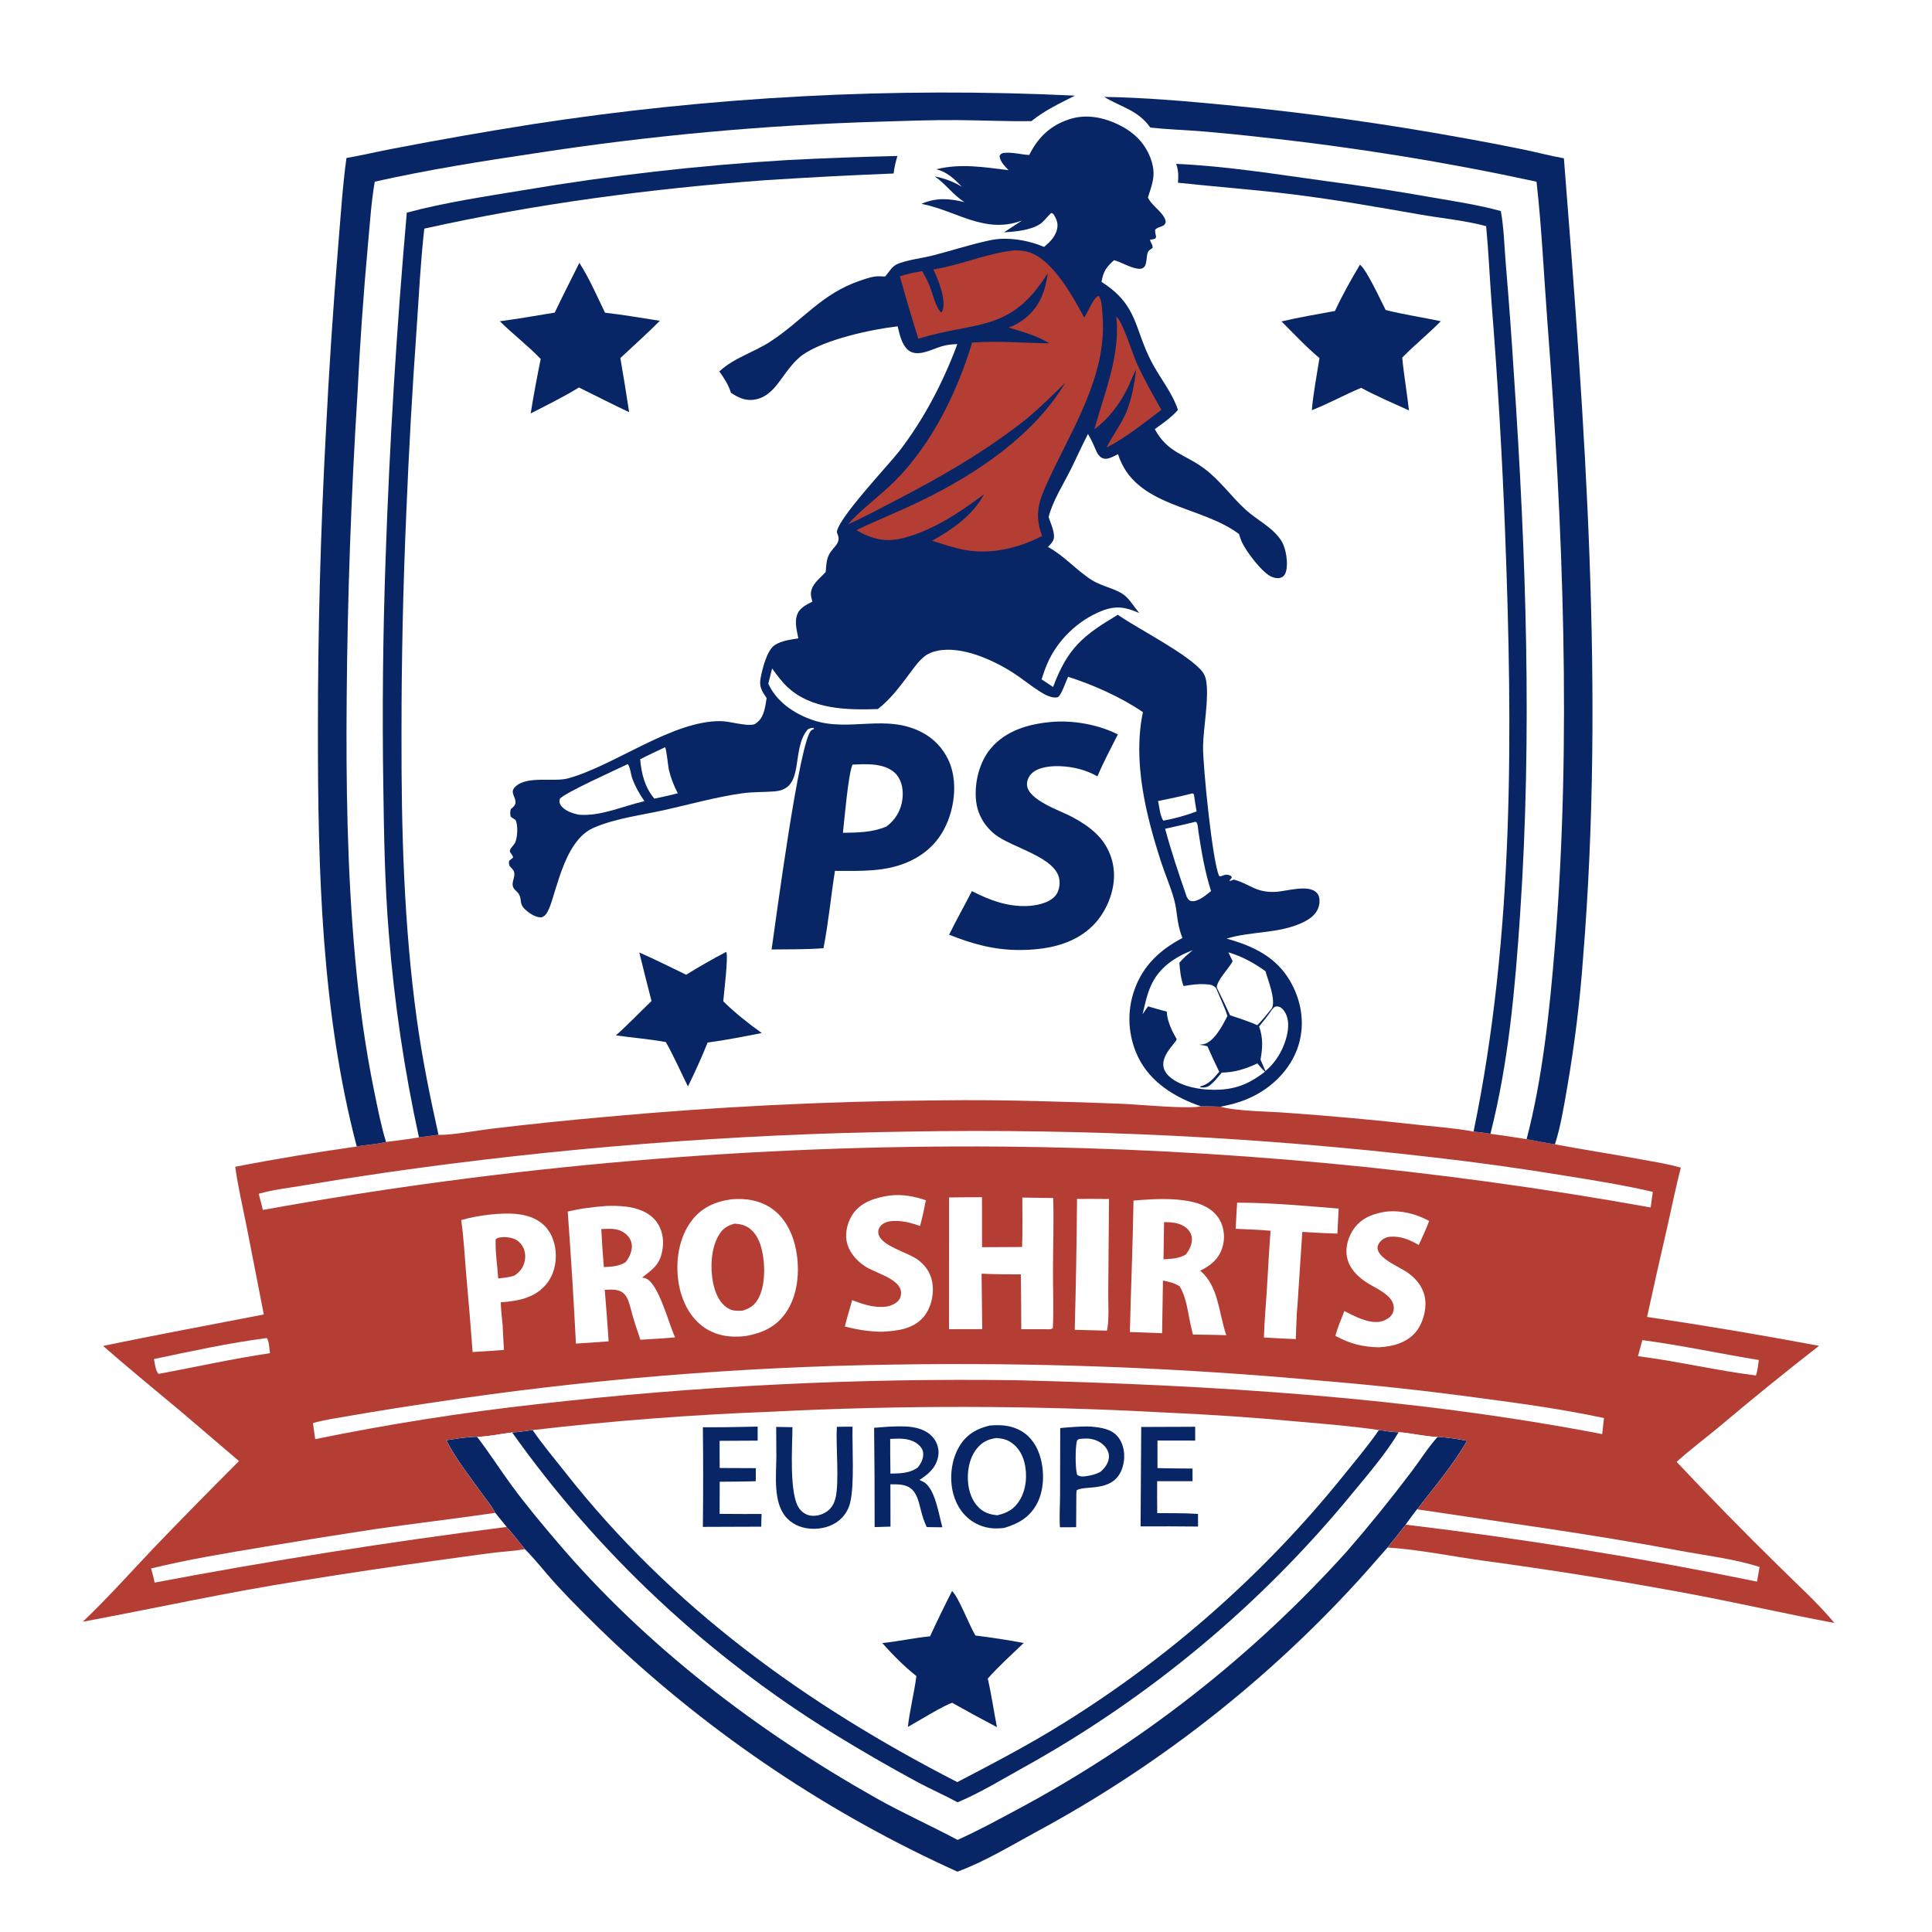
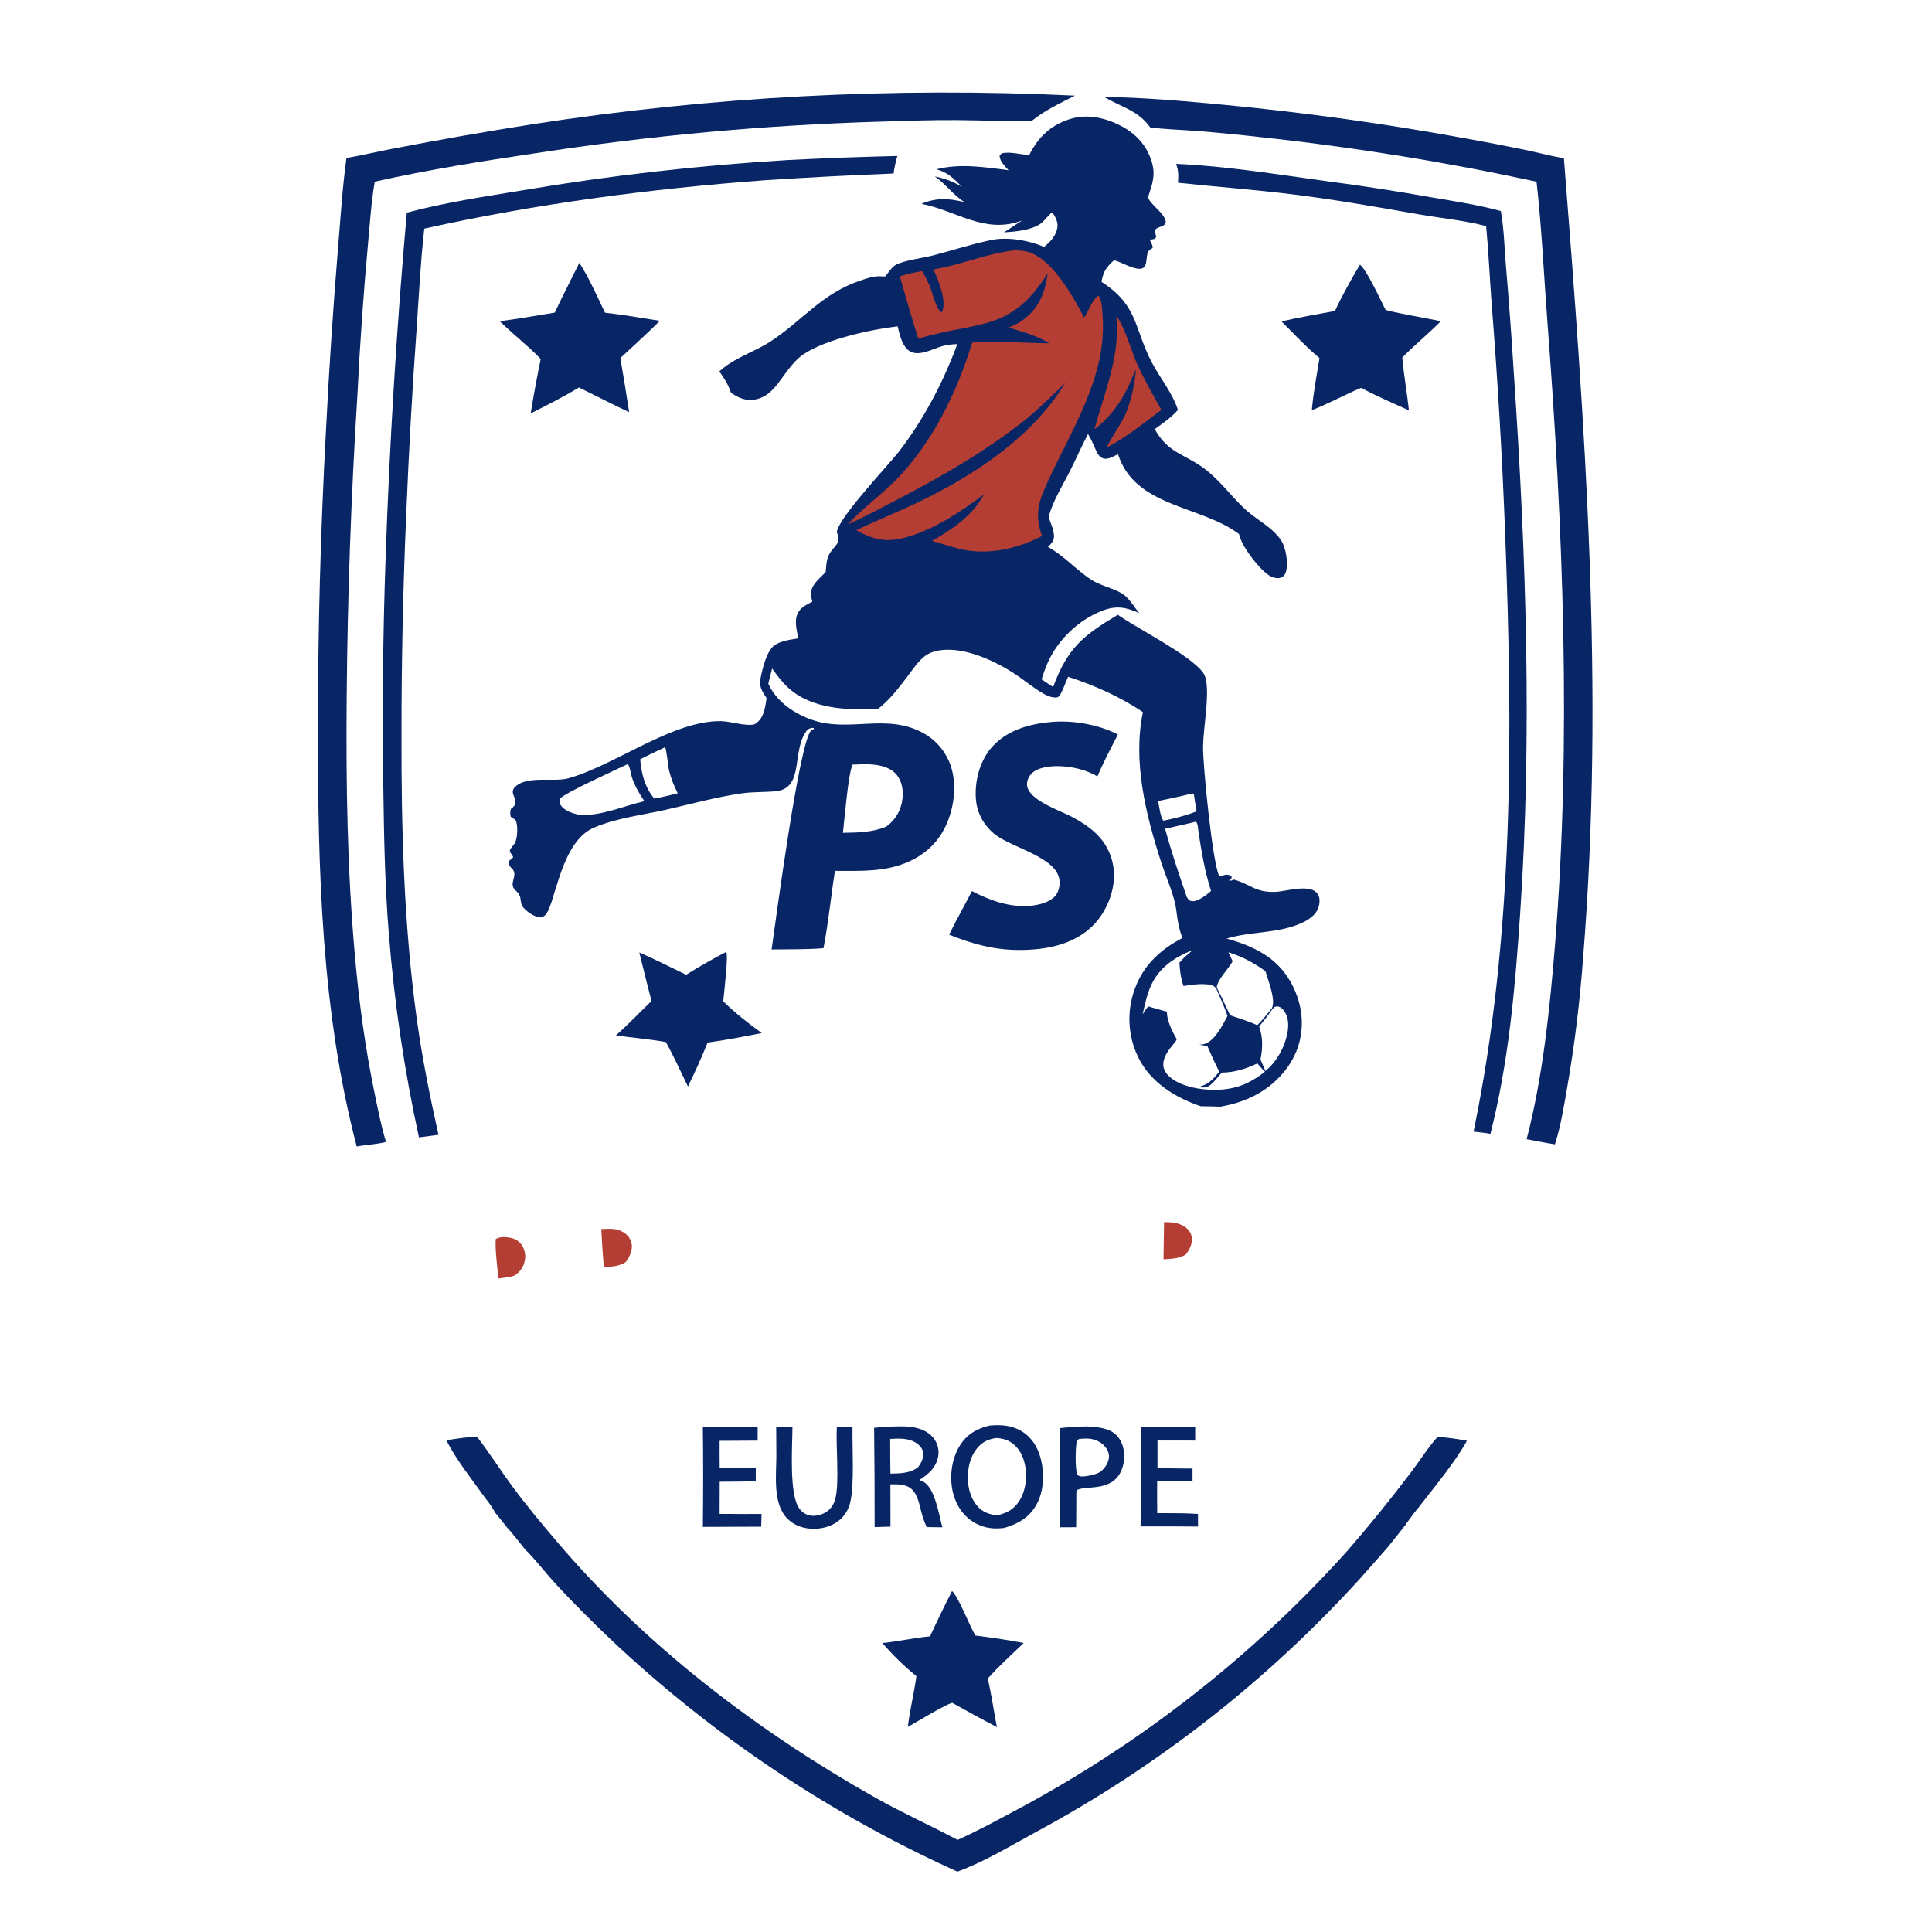
<svg xmlns="http://www.w3.org/2000/svg" style="display: block;" viewBox="0 0 2048 2048" width="1024" height="1024" preserveAspectRatio="none">
  <path transform="translate(0,0)" fill="rgb(255,255,255)" d="M 0 0 L 2048 0 L 2048 2048 L 0 2048 L 0 0 z" />
-   <path transform="translate(0,0)" fill="rgb(181,62,52)" d="M 464.792 1202.91 C 477.193 1203.64 507.175 1198.12 520.875 1196.51 C 560.767 1191.75 600.729 1187.59 640.748 1184.05 C 758.215 1173.21 876.089 1167.33 994.053 1166.44 C 1031.12 1165.96 1068.2 1166.27 1105.25 1167.36 C 1133.58 1168.05 1161.91 1168.96 1190.23 1170.1 C 1205.9 1170.76 1261.65 1176.01 1272.84 1172.65 C 1279.77 1172.68 1286.7 1172.83 1293.62 1173.12 C 1311.59 1178.1 1344.91 1178.09 1364.69 1179.67 C 1411.14 1182.97 1457.52 1187.22 1503.8 1192.41 C 1523.09 1194.55 1543 1195.89 1562.04 1199.52 C 1567.96 1200.26 1574.06 1200.75 1579.92 1201.86 C 1592.73 1203.59 1605.51 1205.49 1618.27 1207.57 C 1628.25 1209.44 1638.26 1211.56 1648.31 1213.02 C 1679.03 1218.87 1709.98 1223.48 1740.74 1229.21 C 1754.33 1231.74 1768.47 1233.82 1781.72 1237.79 C 1776.5 1258.09 1772.37 1278.67 1767.73 1299.1 C 1760.27 1331.36 1753.01 1363.66 1745.97 1396.01 C 1806.77 1404.97 1867.82 1415.33 1928.24 1426.62 C 1892.32 1454.61 1856.95 1483.3 1822.15 1512.66 C 1807.35 1524.95 1791.53 1536.74 1777.29 1549.64 C 1812.65 1587.22 1848.76 1624.08 1885.6 1660.2 C 1905.19 1679.73 1926.94 1699.12 1944.55 1720.42 C 1893.34 1710.83 1842.58 1699.21 1791.38 1689.55 C 1718.52 1675.99 1645.33 1664.25 1571.89 1654.34 C 1538.58 1649.72 1504.35 1642.64 1470.84 1640.41 C 1457.14 1655.85 1443.72 1671.58 1429.54 1686.58 C 1333.89 1788.92 1222.25 1875.04 1098.98 1941.57 C 1072.05 1956.2 1043.68 1973.48 1014.92 1984.02 C 879.682 1922.92 755.529 1839.79 647.529 1738.01 C 627.298 1718.64 607.256 1698.85 588.339 1678.19 C 577.595 1666.46 567.769 1653.32 556.448 1642.2 C 545.461 1644.12 533.86 1644.67 522.739 1646.05 C 502.723 1648.54 482.767 1651.53 462.77 1654.18 C 414.848 1660.78 367.004 1667.93 319.246 1675.63 C 241.529 1687.73 164.963 1704.73 87.71 1719.14 C 114.03 1694.17 138.393 1666.71 163.434 1640.43 C 193.075 1609.56 223.052 1579.01 253.36 1548.79 L 192.222 1496.65 C 164.545 1473.42 136.453 1450.6 109.298 1426.76 C 165.928 1414.87 222.842 1404.49 279.633 1393.39 L 261.73 1301.71 C 257.486 1280.21 252.358 1258.52 249.347 1236.84 C 291.925 1228.49 335.196 1221.47 378.15 1215.34 C 388.415 1213.32 399.059 1213.17 409.186 1210.5 C 420.859 1209.06 432.512 1207.66 444.103 1205.65 L 464.792 1202.91 z" />
  <path transform="translate(0,0)" fill="rgb(255,255,255)" d="M 564.604 1515.95 C 648.141 1506.21 732.026 1499.75 816.067 1496.56 C 955.26 1489.43 1094.73 1489.68 1233.9 1497.29 C 1282.29 1499.38 1330.62 1502.68 1378.84 1507.21 C 1406.49 1509.63 1434.25 1511.84 1461.72 1515.93 C 1468.5 1516.8 1475.82 1518.31 1482.63 1518.22 C 1496.37 1519.11 1510.17 1522.83 1523.84 1523.23 C 1534.34 1523.75 1544.71 1525.31 1555.02 1527.32 C 1540.96 1552.25 1519.73 1577.11 1502.22 1599.96 C 1498.05 1605.28 1494 1610.64 1490.13 1616.18 C 1483.79 1624.33 1477.24 1632.31 1470.84 1640.41 C 1457.14 1655.85 1443.72 1671.58 1429.54 1686.58 C 1333.89 1788.92 1222.25 1875.04 1098.98 1941.57 C 1072.05 1956.2 1043.68 1973.48 1014.92 1984.02 C 879.682 1922.92 755.529 1839.79 647.529 1738.01 C 627.298 1718.64 607.256 1698.85 588.339 1678.19 C 577.595 1666.46 567.769 1653.32 556.448 1642.2 C 549.998 1634.32 543.925 1626.08 536.977 1618.63 L 524.899 1603.71 C 521.793 1596.92 515.73 1589.95 511.345 1583.81 C 498.126 1565.32 483.451 1547 473.114 1526.69 C 483.882 1525.22 494.854 1523.11 505.735 1523.11 C 517.91 1522.83 530.753 1519.97 542.893 1518.48 C 550.086 1518.16 557.448 1516.85 564.604 1515.95 z" />
  <path transform="translate(0,0)" fill="rgb(255,255,255)" d="M 1461.72 1515.93 C 1468.5 1516.8 1475.82 1518.31 1482.63 1518.22 C 1496.37 1519.11 1510.17 1522.83 1523.84 1523.23 C 1534.34 1523.75 1544.71 1525.31 1555.02 1527.32 C 1540.96 1552.25 1519.73 1577.11 1502.22 1599.96 C 1498.05 1605.28 1494 1610.64 1490.13 1616.18 C 1483.79 1624.33 1477.24 1632.31 1470.84 1640.41 C 1457.14 1655.85 1443.72 1671.58 1429.54 1686.58 C 1333.89 1788.92 1222.25 1875.04 1098.98 1941.57 C 1072.05 1956.2 1043.68 1973.48 1014.92 1984.02 C 879.682 1922.92 755.529 1839.79 647.529 1738.01 C 627.298 1718.64 607.256 1698.85 588.339 1678.19 C 577.595 1666.46 567.769 1653.32 556.448 1642.2 C 549.998 1634.32 543.925 1626.08 536.977 1618.63 L 524.899 1603.71 C 521.793 1596.92 515.73 1589.95 511.345 1583.81 C 498.126 1565.32 483.451 1547 473.114 1526.69 C 483.882 1525.22 494.854 1523.11 505.735 1523.11 C 517.91 1522.83 530.753 1519.97 542.893 1518.48 C 550.086 1518.16 557.448 1516.85 564.604 1515.95 C 575.32 1531.53 587.579 1546.01 599.263 1560.87 C 711.814 1703.94 853.931 1806.5 1014.77 1889.12 C 1052.71 1869.3 1090.9 1849.41 1127.23 1826.71 C 1240.18 1756.55 1340.5 1667.86 1423.98 1564.37 C 1436.74 1548.5 1450.16 1532.68 1461.72 1515.93 z" />
  <path transform="translate(0,0)" fill="rgb(8,38,102)" d="M 473.114 1526.69 C 483.882 1525.22 494.854 1523.11 505.735 1523.11 C 518.746 1539.98 530.148 1558.04 542.776 1575.2 C 557.795 1595.61 574.198 1615.18 590.609 1634.48 C 684.348 1744.75 802.457 1834.77 928.048 1905.69 C 956.513 1921.76 986.271 1935.06 1015.08 1950.36 C 1036.15 1940.93 1056.52 1929.82 1076.87 1918.94 C 1209 1848.54 1327.82 1755.59 1427.96 1644.28 C 1451.48 1617.22 1474.05 1589.37 1495.65 1560.76 C 1505.09 1548.45 1513.5 1534.76 1523.84 1523.23 C 1534.34 1523.75 1544.71 1525.31 1555.02 1527.32 C 1540.96 1552.25 1519.73 1577.11 1502.22 1599.96 C 1498.05 1605.28 1494 1610.64 1490.13 1616.18 C 1483.79 1624.33 1477.24 1632.31 1470.84 1640.41 C 1457.14 1655.85 1443.72 1671.58 1429.54 1686.58 C 1333.89 1788.92 1222.25 1875.04 1098.98 1941.57 C 1072.05 1956.2 1043.68 1973.48 1014.92 1984.02 C 879.682 1922.92 755.529 1839.79 647.529 1738.01 C 627.298 1718.64 607.256 1698.85 588.339 1678.19 C 577.595 1666.46 567.769 1653.32 556.448 1642.2 C 549.998 1634.32 543.925 1626.08 536.977 1618.63 L 524.899 1603.71 C 521.793 1596.92 515.73 1589.95 511.345 1583.81 C 498.126 1565.32 483.451 1547 473.114 1526.69 z" />
-   <path transform="translate(0,0)" fill="rgb(8,38,102)" d="M 1461.72 1515.93 C 1468.5 1516.8 1475.82 1518.31 1482.63 1518.22 C 1469.02 1541.04 1450.54 1562.35 1433.67 1582.85 C 1336.71 1701.12 1218.17 1799.91 1084.35 1873.95 C 1061.78 1886.51 1038.89 1900.54 1015.1 1910.51 C 1001.28 1903.01 986.809 1896.68 972.918 1889.29 C 942.974 1873.1 913.483 1856.08 884.479 1838.26 C 750.328 1755.65 634.163 1646.9 542.893 1518.48 C 550.086 1518.16 557.448 1516.85 564.604 1515.95 C 575.32 1531.53 587.579 1546.01 599.263 1560.87 C 711.814 1703.94 853.931 1806.5 1014.77 1889.12 C 1052.71 1869.3 1090.9 1849.41 1127.23 1826.71 C 1240.18 1756.55 1340.5 1667.86 1423.98 1564.37 C 1436.74 1548.5 1450.16 1532.68 1461.72 1515.93 z" />
  <path transform="translate(0,0)" fill="rgb(8,38,102)" d="M 1009.21 1686.55 C 1016.31 1693.11 1027.52 1723.11 1034.03 1733.72 C 1051.16 1735.81 1068.22 1738.44 1085.18 1741.62 C 1072.32 1753.99 1058.88 1766 1047.07 1779.38 C 1051.01 1796.34 1053.44 1813.73 1056.77 1830.84 C 1040.87 1822.49 1025.08 1813.9 1009.43 1805.08 C 1001.72 1806.95 971.591 1825.54 962.364 1830.62 C 964.393 1812.6 969.062 1794.77 971.421 1776.73 C 958.474 1766.41 946.211 1754.11 935.25 1741.72 C 952.214 1740.01 968.884 1736.19 985.882 1734.56 C 993.338 1718.41 1001.11 1702.4 1009.21 1686.55 z" />
  <path transform="translate(0,0)" fill="rgb(8,38,102)" d="M 1049.22 1511.13 C 1059.48 1510.3 1069.06 1510.58 1078.66 1514.91 C 1090.09 1520.06 1097.61 1529.57 1101.69 1541.25 C 1107.25 1557.17 1107.37 1578.1 1099.58 1593.24 C 1091.86 1608.24 1080.03 1614.99 1064.56 1619.65 C 1053.76 1621.04 1043.93 1620.03 1034.2 1614.77 C 1022 1608.17 1014.1 1596.84 1010.54 1583.6 C 1006.16 1567.27 1008.24 1547.76 1016.98 1533.17 C 1024.49 1520.61 1035.32 1514.36 1049.22 1511.13 z" />
  <path transform="translate(0,0)" fill="rgb(255,255,255)" d="M 1056.39 1524.35 C 1061.02 1524.76 1065.19 1525.38 1069.36 1527.58 C 1078.01 1532.17 1083.33 1540.45 1085.79 1549.75 C 1089.26 1562.85 1088 1578.84 1080.83 1590.45 C 1074.95 1599.96 1067.56 1603.87 1057.07 1606.27 C 1051.07 1605.61 1045.57 1604.33 1040.64 1600.69 C 1032.17 1594.44 1027.87 1584.29 1026.48 1574.1 C 1024.71 1561.12 1027.13 1545.91 1035.54 1535.5 C 1041.22 1528.46 1047.57 1525.5 1056.39 1524.35 z" />
  <path transform="translate(0,0)" fill="rgb(8,38,102)" d="M 940.779 1512.42 C 949.369 1512.11 958.129 1511.49 966.662 1512.75 C 975.972 1514.14 984.91 1517.64 990.46 1525.64 C 994.444 1531.38 995.814 1538.23 994.276 1545.04 C 991.713 1556.4 983.87 1562.84 974.647 1568.82 C 976.071 1569.45 977.492 1570.09 978.868 1570.83 C 991.264 1577.45 995.268 1605.91 998.963 1618.99 L 982.367 1618.78 L 981.935 1617.84 C 979.421 1612.46 977.859 1607.37 976.384 1601.64 C 974.403 1594.21 972.774 1585.01 967.226 1579.36 C 960.967 1572.98 952.093 1573.45 943.86 1573.47 L 943.955 1618.27 L 927.143 1618.78 C 927.201 1583.69 927.017 1548.6 926.591 1513.52 L 940.779 1512.42 z" />
  <path transform="translate(0,0)" fill="rgb(255,255,255)" d="M 943.647 1525.32 C 953.137 1524.93 962.611 1524.12 971.022 1529.5 C 974.571 1531.77 977.949 1535.25 978.534 1539.61 C 979.311 1545.38 976.447 1551.32 972.871 1555.64 C 964.044 1561.88 954.265 1561.87 943.894 1562.08 C 943.628 1549.84 943.712 1537.57 943.647 1525.32 z" />
  <path transform="translate(0,0)" fill="rgb(8,38,102)" d="M 1141.65 1512.43 C 1148.54 1512.09 1155.36 1511.81 1162.21 1512.82 C 1171.69 1514.2 1180.33 1516.27 1186.16 1524.56 C 1191.57 1532.24 1192.8 1542.79 1190.86 1551.82 C 1183.99 1583.75 1150.74 1573.64 1141.35 1579.73 L 1140.98 1582.75 L 1140.76 1618.92 L 1123.55 1618.96 C 1122.83 1607.59 1123.66 1595.92 1123.72 1584.5 L 1123.88 1513.86 C 1129.74 1513.12 1135.75 1512.87 1141.65 1512.43 z" />
  <path transform="translate(0,0)" fill="rgb(255,255,255)" d="M 1143.91 1525.39 C 1146.69 1525.09 1149.47 1524.88 1152.27 1524.92 C 1159.26 1525.03 1166.41 1527.85 1171.11 1533.17 C 1174.02 1536.45 1175.99 1540.83 1175.47 1545.28 C 1174.75 1551.42 1171.12 1556.23 1166.58 1560.12 C 1162.05 1562.7 1157.19 1563.89 1152.08 1564.66 C 1148.34 1565.22 1145.13 1565.74 1141.9 1563.37 C 1139.64 1557.28 1139.91 1535.02 1141.35 1528.36 C 1141.8 1526.22 1142.19 1526.51 1143.91 1525.39 z" />
  <path transform="translate(0,0)" fill="rgb(8,38,102)" d="M 887.081 1512.5 C 892.606 1512.32 898.17 1512.4 903.699 1512.36 C 903.252 1533.82 905.931 1574.06 901.176 1592.96 C 899.73 1598.96 896.728 1604.47 892.473 1608.93 C 884.933 1616.77 874.108 1620.41 863.389 1620.59 C 852.666 1620.77 842.028 1617.41 834.427 1609.61 C 819.042 1593.84 822.895 1563.91 822.984 1543.5 L 822.791 1512.58 L 840.029 1512.88 C 839.989 1532.37 836.167 1584.37 847.399 1599.22 C 850.563 1603.41 854.92 1606.19 860.19 1606.72 C 866.49 1607.34 873.703 1605 878.417 1600.78 C 882.088 1597.5 884.39 1593.13 885.586 1588.39 C 889.888 1571.35 885.903 1532.9 887.081 1512.5 z" />
  <path transform="translate(0,0)" fill="rgb(8,38,102)" d="M 789.404 1512.54 L 803.15 1512.25 L 803.147 1527.13 L 762.831 1527.35 C 762.734 1536.94 762.875 1546.54 762.914 1556.14 L 801.191 1556.3 L 801.149 1570.15 C 788.432 1570.62 775.654 1570.55 762.926 1570.7 L 762.822 1604.76 L 787.644 1604.9 L 807.301 1604.88 L 806.904 1618.34 L 745.061 1618.56 C 745.476 1583.36 745.48 1548.15 745.072 1512.94 C 759.85 1513.05 774.63 1512.91 789.404 1512.54 z" />
  <path transform="translate(0,0)" fill="rgb(8,38,102)" d="M 1250.57 1512.49 L 1266.95 1512.42 L 1266.94 1527.08 L 1226.99 1527.01 L 1226.99 1556.23 C 1239.35 1556.64 1251.75 1556.58 1264.12 1556.74 L 1264.16 1570.12 L 1226.65 1570.14 C 1226.46 1581.4 1226.67 1592.71 1226.71 1603.98 L 1244.75 1604.04 C 1253.14 1604.04 1261.54 1604.29 1269.92 1604.8 L 1269.98 1618.2 C 1249.67 1618 1229.36 1617.94 1209.05 1618.02 L 1209.74 1512.64 L 1250.57 1512.49 z" />
  <path transform="translate(0,0)" fill="rgb(255,255,255)" d="M 1502.22 1599.96 C 1594.76 1613.91 1687.26 1626.23 1779.29 1643.56 C 1806.74 1648.73 1838.84 1652.47 1865.22 1661.08 L 1862.51 1676.56 C 1739.26 1651.32 1615.03 1631.18 1490.13 1616.18 C 1494 1610.64 1498.05 1605.28 1502.22 1599.96 z" />
  <path transform="translate(0,0)" fill="rgb(255,255,255)" d="M 160.143 1662.64 C 199.135 1653.1 239.397 1646.49 278.988 1639.88 C 318.346 1633.29 357.753 1626.99 397.206 1620.98 C 439.72 1614.88 482.383 1609.91 524.899 1603.71 L 536.977 1618.63 C 412.045 1634.53 287.622 1654.2 163.879 1677.62 C 163.045 1672.53 161.546 1667.61 160.143 1662.64 z" />
  <path transform="translate(0,0)" fill="rgb(255,255,255)" d="M 963.18 1199.53 C 1149.65 1196.21 1336.13 1205.42 1521.37 1227.08 C 1567.31 1232.35 1613.12 1238.73 1658.75 1246.24 C 1689.86 1251.22 1721.36 1256.28 1752.05 1263.41 C 1751.36 1268.94 1750.6 1274.46 1749.76 1279.97 C 1522.66 1239.02 1292.51 1217.43 1061.76 1215.41 C 799.21 1213.31 537.04 1235.8 278.685 1282.59 L 274.28 1265.47 C 288.82 1261.21 304.808 1259.43 319.766 1256.93 C 348.934 1252.03 378.153 1247.45 407.419 1243.18 C 591.542 1216.7 777.181 1202.12 963.18 1199.53 z" />
  <path transform="translate(0,0)" fill="rgb(255,255,255)" d="M 947.25 1446.52 C 1098.65 1444.02 1250.07 1449.73 1400.85 1463.64 C 1457.16 1468.29 1513.33 1474.44 1569.3 1482.07 C 1613.08 1487.82 1657.11 1493.95 1700.3 1503.22 L 1698.35 1520.2 C 1494.7 1480.93 1285.72 1468.37 1078.72 1463.13 C 908.783 1460.66 738.861 1469.11 570.005 1488.42 C 490.863 1497.19 412.164 1509.58 334.157 1525.55 L 331.717 1508.52 C 344.927 1504.8 358.887 1502.89 372.392 1500.54 C 400.533 1495.71 428.728 1491.21 456.973 1487.04 C 619.287 1462.4 783.093 1448.86 947.25 1446.52 z" />
  <path transform="translate(0,0)" fill="rgb(255,255,255)" d="M 775.089 1271.35 C 789.518 1269.93 804.39 1272.14 816.721 1280.15 C 832.152 1290.17 840.524 1307.59 843.87 1325.19 C 848.056 1347.19 845.954 1373.13 832.753 1391.91 C 822.207 1406.91 807.873 1413.09 790.517 1416.27 C 774.113 1418.2 758.205 1416.04 744.626 1405.81 C 729.94 1394.75 721.814 1376.54 719.169 1358.73 C 715.911 1336.78 719.529 1312.06 733.152 1294 C 743.622 1280.13 758.31 1273.61 775.089 1271.35 z" />
-   <path transform="translate(0,0)" fill="rgb(181,62,52)" d="M 778.471 1297.16 C 782.704 1297.37 786.931 1297.95 790.785 1299.83 C 798.176 1303.44 803.08 1310.9 805.715 1318.46 C 811.158 1334.07 812.13 1359.92 804.662 1374.93 C 800.485 1383.32 795.879 1386.53 787.127 1389.38 C 782.772 1389.58 777.832 1389.79 773.795 1387.94 C 765.826 1384.3 760.856 1376.24 758.161 1368.23 C 752.512 1351.44 752.475 1326.6 761.097 1310.83 C 765.344 1303.06 770.037 1299.47 778.471 1297.16 z" />
  <path transform="translate(0,0)" fill="rgb(255,255,255)" d="M 642.114 1278.42 C 648.96 1278.12 655.758 1278.2 662.578 1278.95 C 674.967 1280.31 688.022 1284.65 695.79 1294.96 C 701.894 1303.06 703.816 1313.39 702.43 1323.32 C 700.113 1339.9 693.31 1344.39 680.683 1354.2 C 681.908 1354.45 682.922 1354.62 684.129 1355.02 C 698.116 1359.72 708.838 1403.42 715.655 1417.7 C 703.398 1418.68 691.129 1419.51 678.852 1420.19 C 675.219 1409.53 671.632 1399.14 668.857 1388.21 C 667.302 1382.61 665.804 1375.64 661.522 1371.47 C 655.943 1366.04 648.193 1367.07 641.065 1367.27 C 642.578 1385.46 643.952 1403.66 645.187 1421.87 C 633.639 1422.8 622.08 1423.59 610.513 1424.24 C 608.126 1377.58 605.225 1330.95 601.811 1284.35 C 615.153 1281.01 628.448 1279.54 642.114 1278.42 z" />
  <path transform="translate(0,0)" fill="rgb(181,62,52)" d="M 637.411 1302.87 C 646.479 1302.48 654.539 1301.55 662.33 1307.27 C 666.339 1310.21 669.076 1314.42 669.71 1319.37 C 670.519 1325.71 667.081 1333.21 663.188 1337.94 C 655.845 1342.54 648.474 1342.7 640.083 1343.2 C 638.946 1329.78 638.055 1316.33 637.411 1302.87 z" />
  <path transform="translate(0,0)" fill="rgb(255,255,255)" d="M 1219.04 1271.43 C 1233.75 1270.65 1250.67 1270.8 1264.99 1274.3 C 1276.16 1277.04 1286.93 1282.59 1292.82 1292.9 C 1297.9 1301.81 1298.8 1312.99 1295.67 1322.71 C 1291.76 1334.89 1283.2 1341.57 1272.26 1347.04 C 1291.88 1363.12 1291.96 1392.73 1299.94 1415.38 C 1288.17 1414.92 1276.35 1414.9 1264.57 1414.68 L 1261.91 1403.57 C 1259.1 1390.39 1257.63 1375.19 1250.47 1363.55 C 1244.76 1359.92 1239.33 1358.73 1232.79 1357.47 L 1231.86 1413.24 C 1220.48 1412.88 1209.1 1412.47 1197.72 1411.99 C 1198.82 1365.55 1200.85 1319.13 1201.56 1272.67 C 1207.36 1272.07 1213.22 1271.82 1219.04 1271.43 z" />
  <path transform="translate(0,0)" fill="rgb(181,62,52)" d="M 1233.93 1295.44 C 1241.77 1295.68 1248.82 1295.79 1255.62 1300.23 C 1259.52 1302.78 1262.6 1306.67 1263.32 1311.37 C 1264.33 1318.06 1261.01 1324.73 1257.03 1329.84 C 1249.32 1334.32 1242.05 1334.35 1233.37 1334.9 L 1233.93 1295.44 z" />
  <path transform="translate(0,0)" fill="rgb(255,255,255)" d="M 1006.09 1269.34 C 1017.71 1269.14 1029.34 1269.18 1040.96 1269.11 L 1041.01 1322.09 L 1083.46 1321.87 C 1084.12 1304.48 1083.66 1286.9 1083.7 1269.49 L 1116.47 1269.96 C 1117.16 1296 1116.26 1322.29 1116.2 1348.35 C 1116.14 1368.1 1117.11 1388.16 1116.04 1407.87 C 1113.82 1409.53 1111.96 1409.02 1109.25 1409.05 L 1082.6 1409.02 C 1082.57 1389.64 1082.41 1370.26 1082.11 1350.88 C 1068.22 1350.9 1054.39 1350.88 1040.52 1350.12 L 1041.19 1408.93 L 1006 1409.01 L 1006.09 1269.34 z" />
  <path transform="translate(0,0)" fill="rgb(255,255,255)" d="M 520.509 1287.38 C 520.58 1287.37 520.65 1287.35 520.722 1287.35 C 538.396 1285.68 559.935 1285.01 574.522 1296.9 C 583.484 1304.21 587.927 1315.14 588.969 1326.46 C 590.142 1339.2 586.898 1352.28 578.41 1362.06 C 566.127 1376.22 548.433 1379.26 530.8 1380.48 C 531.078 1388.74 532.035 1396.98 532.852 1405.21 C 533.217 1413.79 533.671 1422.37 534.213 1430.95 C 523.151 1431.84 512.078 1432.59 500.996 1433.19 C 498.925 1405.35 496.62 1377.53 494.082 1349.73 C 492.517 1330.96 491.551 1311.99 488.924 1293.33 C 499.204 1290.31 509.876 1288.57 520.509 1287.38 z" />
  <path transform="translate(0,0)" fill="rgb(181,62,52)" d="M 533.716 1311.34 C 534.878 1311.36 536 1311.39 537.156 1311.52 C 543.626 1312.2 548.573 1313.83 552.641 1319.15 C 556.224 1323.83 557.425 1330.21 556.388 1335.96 C 555.054 1343.37 551.376 1347.97 545.385 1352.17 C 539.756 1354.04 533.986 1354.55 528.123 1355.21 C 527.237 1341.61 524.851 1327.14 525.448 1313.57 C 528.174 1311.61 530.417 1311.76 533.716 1311.34 z" />
  <path transform="translate(0,0)" fill="rgb(255,255,255)" d="M 942.776 1267.36 C 956.126 1265.66 968.866 1268.07 981.466 1272.33 C 979.666 1281.51 977.729 1290.55 975.311 1299.6 C 967.503 1296.87 959.356 1294.46 951.026 1294.27 C 945.177 1294.14 938.238 1294.59 933.898 1299.06 C 931.775 1301.24 930.686 1304.22 931.086 1307.26 C 932.853 1320.72 962.861 1327.47 973.681 1335.92 C 982.596 1342.89 987.661 1351.48 988.732 1362.8 C 989.788 1373.95 986.384 1387.54 978.923 1396.13 C 967.573 1409.21 950.759 1410.8 934.675 1411.74 C 920.97 1411.45 908.861 1409.65 895.627 1406.11 C 897.851 1396.73 900.73 1387.47 903.376 1378.21 C 915.043 1382.68 926.789 1386.66 939.515 1385.04 C 944.481 1384.41 950.959 1381.46 953.607 1376.98 C 955.148 1374.37 955.55 1370.55 954.815 1367.64 C 951.616 1354.99 927.206 1349.12 916.929 1342.34 C 907.504 1336.12 899.416 1326.71 897.394 1315.33 C 895.677 1305.68 898.867 1294.04 904.596 1286.16 C 913.628 1273.75 928.407 1269.56 942.776 1267.36 z" />
  <path transform="translate(0,0)" fill="rgb(255,255,255)" d="M 1469.73 1284.35 C 1485.49 1282.72 1501.13 1286.8 1514.94 1294.24 C 1511.85 1302.91 1507.74 1311.29 1503.97 1319.68 C 1494.5 1314.39 1485.64 1310.34 1474.45 1310.92 C 1469.7 1311.17 1465.98 1312.89 1462.87 1316.51 C 1461.03 1318.64 1459.77 1321.28 1460.36 1324.15 C 1462.65 1335.34 1485.01 1343.46 1493.77 1350.2 C 1503.03 1357.32 1509.61 1366.39 1510.85 1378.26 C 1512.04 1389.63 1507.9 1403.78 1500.34 1412.51 C 1490.64 1423.72 1475.97 1427.38 1461.79 1428.19 C 1444.78 1427.94 1430.5 1424.3 1415.59 1416.05 C 1417.93 1407.07 1421.69 1398.43 1425.09 1389.8 C 1435.43 1395.11 1449.92 1402.75 1461.86 1401.23 C 1466.41 1400.65 1472.12 1397.99 1474.96 1394.28 C 1477.17 1391.39 1477.91 1387.51 1477.26 1383.96 C 1475.06 1372 1457.64 1365.35 1448.56 1359.41 C 1438.75 1353 1430.03 1344.22 1427.81 1332.27 C 1425.89 1321.9 1429.32 1310.53 1435.45 1302.12 C 1443.71 1290.76 1456.33 1286.17 1469.73 1284.35 z" />
  <path transform="translate(0,0)" fill="rgb(255,255,255)" d="M 1311.43 1274.89 C 1347.01 1274.84 1383.56 1278.32 1419.03 1281.15 L 1417.7 1307.68 C 1405.29 1307.3 1392.88 1306.69 1380.49 1305.85 L 1375.43 1382.82 C 1374.16 1394.87 1374.19 1407.37 1373.62 1419.49 C 1362.35 1419.03 1351.08 1418.48 1339.81 1417.83 C 1340.19 1401.67 1341.77 1385.39 1342.8 1369.26 C 1344.17 1347.72 1345.14 1326.16 1346.88 1304.65 C 1334.57 1303.56 1322.23 1303.08 1309.87 1302.56 C 1310.22 1293.34 1310.91 1284.1 1311.43 1274.89 z" />
  <path transform="translate(0,0)" fill="rgb(255,255,255)" d="M 1141.7 1270.9 C 1152.99 1270.73 1164.3 1270.95 1175.59 1270.99 L 1174.78 1369.19 C 1174.6 1382.22 1176 1397.83 1173.45 1410.55 L 1139.26 1409.64 C 1140.52 1363.4 1141.34 1317.15 1141.7 1270.9 z" />
  <path transform="translate(0,0)" fill="rgb(255,255,255)" d="M 1740.94 1420.59 C 1782.35 1426.07 1823.25 1434.97 1864.46 1441.67 C 1863.72 1447.22 1863.13 1452.73 1861.38 1458.07 C 1819.54 1452.83 1778.25 1442.95 1736.32 1437.6 L 1740.94 1420.59 z" />
-   <path transform="translate(0,0)" fill="rgb(255,255,255)" d="M 282.27 1418.44 L 283.199 1418.73 C 285.387 1423.18 285.504 1429.53 286.175 1434.45 C 246.575 1440.28 207.449 1449.06 168.115 1456.41 C 164.699 1453.05 164.174 1445.26 163.247 1440.64 C 202.525 1432.36 242.48 1423.67 282.27 1418.44 z" />
+   <path transform="translate(0,0)" fill="rgb(255,255,255)" d="M 282.27 1418.44 L 283.199 1418.73 C 285.387 1423.18 285.504 1429.53 286.175 1434.45 C 246.575 1440.28 207.449 1449.06 168.115 1456.41 C 164.699 1453.05 164.174 1445.26 163.247 1440.64 z" />
  <path transform="translate(0,0)" fill="rgb(8,38,102)" d="M 1091.06 164.259 C 1100.23 145.792 1113.17 133.208 1132.97 126.585 C 1151.76 120.297 1170.87 124.492 1188.03 133.329 C 1203.59 141.338 1215.16 153.544 1220.56 170.417 C 1225.49 185.8 1221.42 194.944 1216.86 209.365 C 1217.02 209.681 1217.17 210 1217.33 210.314 C 1221.67 218.881 1235.08 226.431 1235.76 235.546 C 1234.74 238.022 1234.25 238.776 1231.73 239.835 C 1228.5 241.191 1226.89 240.995 1224.43 243.657 C 1224.46 246.339 1224.92 248.5 1225.54 251.086 L 1224.53 253.107 C 1222.7 253.451 1220.87 253.813 1219.05 254.193 C 1219.74 257.658 1222.09 259.187 1221.81 262.814 C 1220.67 263.689 1218.12 265.173 1217.37 266.301 C 1213.59 271.969 1218.49 286.882 1205.61 284.772 C 1197.13 283.383 1189.24 278.124 1180.95 275.819 C 1172.69 283.208 1169.58 287.705 1167.64 298.801 C 1206.74 323.801 1201.86 347.776 1220.97 384.158 C 1229.64 400.683 1243.01 416.797 1248.66 434.552 C 1241.59 442.637 1232.76 448.645 1224.1 454.894 C 1238.03 480.416 1256 481.184 1276.98 496.985 C 1293.34 509.303 1305.22 526.336 1320.2 540.104 C 1332.48 551.385 1349.04 558.872 1358.23 573.151 C 1363.26 580.964 1365.67 596.833 1363.25 605.735 C 1362.64 607.979 1361.62 610.077 1359.62 611.422 C 1356.42 613.578 1352.11 612.966 1348.69 611.735 C 1338.56 608.092 1321.04 584.65 1316.55 574.864 C 1315.26 572.062 1314.33 569.012 1313.38 566.086 C 1272.68 535.403 1203.04 537.887 1185.15 481.449 C 1180.86 483.482 1174.7 487.364 1169.83 486.065 C 1165.59 484.931 1163.17 480.733 1161.59 476.979 C 1159.08 471.002 1156.64 465.623 1153.31 460.039 C 1146.88 472.385 1141.27 485.118 1135.07 497.58 C 1127.22 513.382 1115.85 530.979 1111.62 548.013 C 1113.62 554.984 1119.66 566.334 1116.29 573.112 C 1115.03 575.639 1112.87 577.816 1110.9 579.799 C 1128.69 589.493 1140.99 604.619 1157.75 615.12 C 1168.03 621.555 1183.73 624.295 1192.03 631.038 C 1198.09 635.96 1202.61 643.932 1207.71 649.868 C 1193.28 643.555 1183.11 641.606 1167.95 647.574 C 1142.67 657.525 1120.69 678.84 1110.05 703.754 C 1107.78 709.067 1105.83 714.611 1104.12 720.13 L 1116.32 728.217 C 1131.79 686.799 1148.01 673.739 1184.98 651.672 L 1186.05 652.429 C 1206.54 666.705 1261 694.1 1274.92 712.509 C 1276.88 715.094 1277.9 718.014 1278.49 721.175 C 1281.91 739.56 1275.61 771.183 1275.29 791.228 C 1274.99 811.189 1285.3 914.485 1292.37 928.57 C 1294.41 929.125 1293.47 929.239 1294.95 928.624 C 1298.29 927.241 1300.66 926.529 1304.14 928.181 C 1304.54 928.367 1304.9 928.603 1305.28 928.814 L 1305.69 930.461 L 1303.07 933.598 C 1305.35 933.641 1305.82 933.361 1307.78 932.358 C 1325.12 937.007 1330.68 946.404 1352.19 945.421 C 1363.89 944.886 1389.97 936.076 1397.18 948.256 C 1399.42 952.039 1398.98 957.662 1397.71 961.681 C 1395.22 969.543 1388.06 974.498 1380.95 977.874 C 1355.44 989.984 1326.68 986.857 1300.24 994.975 C 1328.05 1002.66 1352.89 1014.29 1367.81 1040.38 C 1379.31 1060.48 1383.32 1083.86 1376.97 1106.32 C 1370.33 1129.77 1352.71 1149.03 1331.51 1160.5 C 1319.53 1166.99 1306.98 1170.74 1293.62 1173.12 C 1286.7 1172.83 1279.77 1172.68 1272.84 1172.65 C 1245.71 1163.43 1219.58 1147.4 1206.64 1120.91 C 1195.58 1098.35 1194.19 1072.26 1202.77 1048.65 C 1211.83 1023.32 1229.97 1006.58 1253.38 994.349 C 1246.69 976.674 1248.63 967.915 1244.44 952.921 C 1240.7 939.548 1234.91 926.444 1230.63 913.189 C 1214.56 863.508 1200.64 807.084 1211.53 754.919 C 1188.66 739.173 1158.76 725.851 1132.23 717.417 C 1130.31 721.373 1124.65 738.038 1121.22 739.038 C 1115.16 740.806 1106.68 735.882 1101.74 732.712 C 1091.94 726.419 1082.96 718.884 1073.1 712.648 C 1051.77 699.172 1018.81 684.227 992.931 690.018 C 988.273 691.061 983.962 692.697 980.19 695.661 C 972.985 701.322 967.642 709.487 962.18 716.751 C 952.839 729.177 942.958 742.106 930.561 751.631 C 897.963 752.768 860.144 752.048 834.934 728.455 C 828.61 722.536 823.595 715.626 818.481 708.671 L 814.421 724.652 C 814.586 725.012 814.747 725.374 814.917 725.732 C 823.73 744.306 842.156 756.564 861.042 763.134 C 900.241 776.771 939.549 755.69 978.48 776.956 C 990.278 783.401 999.279 792.994 1005.11 805.112 C 1014.18 823.972 1012.78 848.27 1005.8 867.574 C 998.149 888.737 984.566 903.56 964.123 913.022 C 939.05 924.628 912.027 923.158 885.079 923.153 C 880.791 950.313 878.183 978.17 872.943 1005.12 C 854.721 1006.6 836.209 1006.24 817.929 1006.47 C 822.14 977.687 847.497 783.742 860.113 774.172 C 860.966 773.525 861.864 773.167 862.82 772.729 L 862.526 771.637 C 859.896 771.361 858.58 772.123 856.253 773.195 C 837.798 794.885 854.133 836.246 821.265 838.888 C 809.76 839.813 798.143 839.329 786.688 840.945 C 759.066 844.843 732.117 852.474 704.935 858.559 C 680.513 864.026 653.03 867.336 629.974 877.181 C 623.45 879.967 618.094 884.118 613.458 889.472 C 600.532 904.399 593.897 926.265 588.075 944.92 C 585.885 951.936 584.046 959.586 580.608 966.114 C 578.904 969.351 577.461 971.148 573.913 972.485 C 567.342 972.565 560.421 967.796 555.849 963.244 C 550.53 957.947 553.232 953.398 550.173 948.043 C 547.97 944.189 543.474 942.83 543.386 937.541 C 543.305 932.631 547.272 926.94 543.876 922.082 C 542.04 919.457 539.844 918.954 539.51 915.167 C 539.419 914.138 539.601 913.419 539.775 912.446 C 541.171 911.324 542.553 910.204 543.893 909.016 C 543.667 905.836 539.703 903.867 540.608 901.141 C 541.428 898.672 544.458 896.125 545.766 893.765 C 548.66 888.543 549.405 874.299 546.32 869.02 C 545.842 868.737 545.361 868.459 544.886 868.171 C 543.6 867.391 542.509 866.642 541.356 865.697 C 540.814 862.629 540.506 860.685 541.536 857.625 C 542.018 857.213 542.504 856.807 542.982 856.389 C 544.763 854.83 546.257 853.399 546.433 850.873 C 546.868 844.653 540.194 840.12 545.858 834.338 C 558.235 821.702 586.645 829.429 602.411 825.05 C 651.742 811.349 713.196 763.526 764.372 764.443 C 774.491 764.625 790.084 769.98 799.296 767.918 C 800.324 767.687 802.586 765.815 803.391 765.12 C 810.102 759.326 811.366 748.367 812.627 740.056 C 807.495 732.231 804.445 727.98 806.349 718.34 C 808.204 708.952 812.837 689.436 821.2 683.871 C 828.416 679.069 837.926 678.109 846.28 676.656 C 844.523 667.527 841.253 656.641 846.731 648.213 C 849.981 643.213 856.001 640.393 861.146 637.761 C 859.382 631.739 858.629 627.688 861.599 621.935 C 864.677 615.971 870.816 611.312 875.265 606.347 C 875.785 600.522 875.943 593.909 878.469 588.557 C 883.018 578.92 893.034 576.265 887.088 564.436 C 887.252 550.474 941.982 492.862 953.101 478.445 C 979.367 444.386 999.928 405.024 1014.81 364.74 C 1009.34 364.959 1004.13 365.459 998.838 366.926 C 988.109 369.902 971.831 379.842 961.953 370.459 C 955.635 364.457 953.559 354.125 951.549 345.933 C 923.898 349.061 874.724 359.715 851.347 375.834 C 845.516 379.855 840.49 385.528 836.116 391.057 C 825.752 404.157 817.224 421.594 798.637 423.786 C 789.387 424.876 782.282 421.261 774.833 416.38 C 772.125 407.633 767.701 401.151 762.536 393.699 C 778.222 379.186 799.113 373.501 816.683 362.034 C 850.916 339.692 870.965 311.207 912.043 297.395 C 919.195 294.991 925.625 292.549 933.282 292.887 C 934.239 292.929 935.193 293.037 936.152 293.064 C 936.894 293.085 937.636 293.03 938.378 293.002 C 941.985 288.962 945.149 282.984 950.032 280.513 C 959.472 275.736 977.409 273.732 988.589 270.867 C 1007.06 266.132 1025.35 260.22 1043.91 255.939 C 1049.16 254.727 1054.75 253.499 1060.15 253.189 C 1075.25 252.324 1092.87 255.689 1106.7 261.745 C 1113.64 256.175 1120.24 249.242 1120.96 239.897 C 1121.31 235.29 1119.11 230.55 1116.62 226.82 L 1114.44 225.658 C 1110.42 229.198 1106.78 234.648 1102.43 237.529 C 1092.45 244.138 1075.89 245.609 1064.23 246.308 L 1083.44 233.724 C 1044.01 248.644 1014.06 223.312 976.781 216.065 C 992.513 209.273 1006.21 210.309 1022.42 214.262 C 1010.12 206.534 1002.57 195.048 990.954 187.032 C 1001.96 189.246 1009.97 192.328 1019.65 197.978 C 1011.21 189.357 1004.49 182.611 992.493 179.411 C 1018.59 173.027 1042.88 177.174 1069.04 180.398 C 1065.19 175.996 1059.8 171.229 1059.59 165.056 C 1061.12 162.919 1061.78 162.356 1064.46 162.057 C 1072.92 161.115 1082.49 163.888 1091.06 164.259 z" />
  <path transform="translate(0,0)" fill="rgb(181,62,52)" d="M 1075.27 265.386 C 1080.7 265.396 1085.96 265.835 1091.17 267.52 C 1115.98 275.554 1137.54 314.568 1149.28 336.608 C 1153.47 330.821 1158.58 315.964 1164.45 313.609 C 1165.19 314.398 1165.37 314.476 1165.88 315.621 C 1168.24 320.85 1168.47 330.79 1168.86 336.607 C 1173.09 398.511 1136.5 454.626 1111.61 508.464 C 1101.53 530.27 1095.92 544.485 1104.63 568.137 C 1079.65 581.211 1049.87 588.153 1021.9 582.812 C 1010.45 580.627 999.235 576.613 988.067 573.296 C 1009.99 560.788 1030.79 546.766 1043.14 523.97 C 1017.51 543.03 989.627 561.875 958.403 570.13 C 939.158 575.219 924.728 571.794 907.773 561.969 C 930.944 550.909 954.866 541.43 977.915 530.157 C 1035.6 501.946 1095.7 461.676 1129.15 405.814 C 1116.19 418.661 1103.21 431.175 1089.36 443.062 C 1045.4 478.201 996.596 506.112 946.693 531.889 C 930.849 540.073 915.086 548.626 898.799 555.898 C 913.877 538.977 933.084 525.524 949.117 509.405 C 987.747 470.567 1014.89 415.307 1030.49 363.144 C 1058.18 361.093 1084.87 363.635 1112.46 363.926 C 1099.04 355.794 1084.13 351.782 1069.26 347.17 C 1075.31 345.045 1080.59 342.104 1085.67 338.215 C 1101.89 325.811 1108.01 309.101 1110.68 289.488 C 1071.21 352.957 1035.76 339.858 973.472 359.071 C 966.569 337.14 960.059 315.088 953.946 292.924 C 961.635 290.282 969.558 288.771 977.547 287.387 C 980.342 292.305 982.962 297.233 985.18 302.441 C 987.998 309.056 992.32 327.878 998.046 331.213 C 998.378 330.626 998.795 330.079 999.041 329.451 C 1003.41 318.294 994.312 295.543 989.39 285.612 C 1018.52 281.042 1045.61 268.575 1075.27 265.386 z" />
  <path transform="translate(0,0)" fill="rgb(255,255,255)" d="M 1211.21 1075.09 C 1213.57 1065.05 1215.69 1054.71 1219.86 1045.23 C 1228.43 1025.75 1245.12 1014.68 1264.3 1007.15 C 1259.36 1011.4 1254.41 1015.49 1250.22 1020.51 C 1250.57 1027.71 1251.91 1038.6 1254.64 1045.22 C 1262.23 1044.05 1269.76 1042.78 1277.47 1043.32 C 1282.59 1043.69 1285.71 1043.62 1289.25 1047.72 C 1293.1 1057.45 1297.98 1067.02 1301.14 1076.98 C 1296.29 1086.37 1287.44 1103.87 1276.39 1106.78 C 1274.93 1107.16 1273.5 1107.16 1272.01 1107.38 C 1271.84 1107.41 1271.69 1107.49 1271.52 1107.55 L 1273.51 1107.77 C 1275.75 1108.03 1277.78 1108.52 1279.95 1109.11 C 1283.88 1118.22 1288.05 1127.22 1292.45 1136.11 C 1286.98 1142.55 1281.46 1149.47 1272.9 1151.38 L 1272.17 1152.64 C 1276.86 1153.01 1279.8 1152.8 1283.51 1149.7 C 1287.77 1146.13 1291.45 1141.22 1295.1 1137.01 C 1308.77 1136.81 1320.59 1133.09 1332.89 1127.25 C 1335.49 1130.2 1338.02 1133.43 1340.93 1136.07 C 1325.88 1147.63 1312.68 1153.88 1293.55 1155.06 C 1276.61 1156.1 1252.19 1152.92 1239.26 1140.88 C 1221.73 1124.57 1247.25 1105.77 1247.33 1101.52 C 1247.35 1100.89 1237.14 1086.03 1236.91 1072.4 C 1230.25 1070.65 1223.63 1068.77 1217.04 1066.76 C 1214.99 1069.44 1213.14 1072.32 1211.21 1075.09 z" />
  <path transform="translate(0,0)" fill="rgb(255,255,255)" d="M 903.682 810.511 C 910.565 810.236 917.511 809.851 924.39 810.381 C 933.936 811.116 944.416 813.79 950.693 821.54 C 956.368 828.548 957.66 838.343 956.604 847.052 C 955.135 859.181 949.282 868.866 939.649 876.159 C 924.443 882.476 909.742 882.525 893.536 882.83 C 895.269 867.809 899.043 821.313 903.682 810.511 z" />
  <path transform="translate(0,0)" fill="rgb(181,62,52)" d="M 1183.28 335.635 C 1190.28 341.117 1200.53 375.2 1205.14 385.336 C 1212.83 402.249 1222.02 418.31 1231.11 434.495 C 1212.65 448.293 1193.6 463.929 1173.02 474.392 C 1179.2 461.944 1187.61 450.992 1193.45 438.255 C 1199.57 422.937 1202.46 408.286 1204.26 391.926 C 1200.78 398.106 1198.36 405.135 1195.22 411.538 C 1187.1 428.145 1175.05 443.959 1160.14 454.996 C 1170.7 416.49 1187.89 376.258 1183.28 335.635 z" />
  <path transform="translate(0,0)" fill="rgb(255,255,255)" d="M 1306.65 1018.97 L 1302.15 1009.5 C 1317 1014.05 1328.84 1020.49 1341.46 1029.52 C 1344.19 1039.36 1352.76 1059.95 1348.19 1068.89 C 1343.27 1075.09 1338.35 1081.07 1332.82 1086.74 C 1323.45 1082.61 1313.64 1079.46 1303.93 1076.23 C 1299.43 1066.36 1294.74 1056.58 1289.87 1046.89 C 1289.58 1039.56 1302.97 1026.2 1306.65 1018.97 z" />
  <path transform="translate(0,0)" fill="rgb(255,255,255)" d="M 665.284 810.028 C 667.616 811.369 668.906 821.299 669.87 824.085 C 673.07 833.341 677.593 841.25 683.118 849.291 C 660.518 854.381 636.999 865.538 613.629 863.633 C 606.943 862.284 597.857 859.356 594.128 853.111 C 592.735 850.776 592.951 849.37 593.45 846.816 C 598.077 840.542 654.191 815.485 665.284 810.028 z" />
  <path transform="translate(0,0)" fill="rgb(255,255,255)" d="M 1266.87 871.191 C 1267.12 871.206 1267.4 871.142 1267.63 871.236 C 1269.87 872.126 1270.05 879.481 1270.41 881.842 C 1273.65 903.096 1277.22 923.98 1283.75 944.517 C 1279.02 948.486 1269.46 956.505 1262.93 955.184 C 1260.04 954.598 1259.5 953.089 1258.02 950.812 C 1249.78 926.96 1241.65 902.887 1235.07 878.514 C 1245.7 876.058 1256.3 873.934 1266.87 871.191 z" />
  <path transform="translate(0,0)" fill="rgb(255,255,255)" d="M 1348.45 1070.11 C 1350.54 1067.87 1350.88 1066.76 1354.12 1066.89 C 1357.11 1067.01 1359.42 1069.14 1361.09 1071.43 C 1365.79 1077.84 1366.18 1086.37 1364.89 1093.92 C 1362.25 1109.4 1353.61 1125.31 1341.38 1135.31 L 1336.19 1123.22 C 1338.49 1110.84 1338.97 1100.18 1334.74 1088.09 C 1339.61 1082.25 1344.17 1076.4 1348.45 1070.11 z" />
  <path transform="translate(0,0)" fill="rgb(255,255,255)" d="M 704.945 792.102 C 706.709 794.509 708.006 811.606 709.097 816.177 C 711.221 825.082 714.298 832.758 718.463 840.904 C 710.256 843.064 701.986 844.834 693.688 846.598 C 683.547 834.929 679.929 819.974 678.599 804.921 C 687.225 800.366 696.145 796.312 704.945 792.102 z" />
  <path transform="translate(0,0)" fill="rgb(255,255,255)" d="M 1263.58 841.111 C 1264.76 841.132 1264.03 841.008 1265.6 842.038 C 1266.43 848.083 1267.37 854.112 1268.42 860.122 C 1256.84 864.553 1245.44 867.563 1233.28 869.941 C 1229.99 866.325 1228.73 854.255 1227.64 849.119 C 1239.74 846.698 1251.63 844.207 1263.58 841.111 z" />
  <path transform="translate(0,0)" fill="rgb(8,38,102)" d="M 367.247 167.486 C 383.709 164.62 400.107 160.708 416.545 157.593 C 465.587 148.136 514.787 139.514 564.122 131.731 C 754.407 102.309 947.172 92.139 1139.5 101.374 C 1123.04 109.786 1107.96 116.649 1093.35 128.385 C 1067.17 128.81 1040.79 127.488 1014.59 127.314 C 987.39 127.134 960.089 128.118 932.9 128.96 C 810.78 132.563 689 143.706 568.255 162.326 C 511.171 170.787 453.579 179.956 397.272 192.57 C 393.549 213.849 392.216 235.997 390.193 257.5 C 385.307 310.978 381.544 364.553 378.907 418.188 C 372.169 525.431 368.363 632.838 367.493 740.289 C 366.721 831.758 368.112 922.096 376.24 1013.27 C 380.584 1062 386.933 1109.33 396.761 1157.3 C 400.41 1175.1 403.903 1193.09 409.186 1210.5 C 399.059 1213.17 388.415 1213.32 378.15 1215.34 C 340.773 1073.04 336.978 921.808 336.995 775.39 C 336.936 669.555 339.759 563.738 345.46 458.057 C 348.751 392.313 353.091 326.626 358.476 261.02 C 361.076 229.932 363.022 198.385 367.247 167.486 z" />
  <path transform="translate(0,0)" fill="rgb(8,38,102)" d="M 1170.5 102.718 C 1213.3 103.389 1256.54 107.175 1299.14 111.248 C 1384.87 119.495 1470.2 131.408 1554.91 146.953 C 1575.38 150.619 1595.8 154.55 1616.16 158.745 C 1630.02 161.674 1643.87 165.33 1657.8 167.803 C 1680.13 449.94 1701.06 731.424 1678.21 1014.34 C 1674.85 1061 1669.15 1107.47 1661.14 1153.57 C 1657.68 1173.41 1654.43 1193.79 1648.31 1213.02 C 1638.26 1211.56 1628.25 1209.44 1618.27 1207.57 C 1635.39 1142.25 1642.89 1068.94 1648.35 1001.78 C 1665.99 785.189 1656.81 557.411 1640.28 340.722 C 1636.51 291.434 1634.33 241.719 1628.78 192.603 C 1532.4 171.715 1434.97 155.974 1336.91 145.445 C 1314.79 142.913 1292.63 140.741 1270.43 138.932 C 1253.49 137.646 1236.26 137.134 1219.4 135.211 C 1205.89 116.402 1188.96 113.944 1170.5 102.718 z" />
  <path transform="translate(0,0)" fill="rgb(8,38,102)" d="M 431.22 225.413 C 471.699 214.573 513.456 208.448 554.755 201.597 C 647.505 185.932 741.03 175.268 834.926 169.65 C 873.69 167.663 912.48 166.224 951.285 165.333 C 949.42 171.574 948.037 177.455 947.246 183.924 C 901.684 185.717 856.147 188.1 810.647 191.072 C 690.047 199.973 567.887 216.027 449.773 242.353 C 445.785 277.704 444.029 313.559 441.606 349.056 C 436.987 413.579 433.363 478.169 430.736 542.804 C 427.3 620.851 425.592 698.965 425.613 777.088 C 425.365 878.415 428.004 979.623 441.804 1080.16 C 447.488 1121.57 455.744 1162.14 464.792 1202.91 L 444.103 1205.65 C 428.499 1134.25 417.811 1061.86 412.113 988.996 C 407.913 937.633 407.049 885.92 406.331 834.406 C 405.093 753.869 405.888 673.314 408.717 592.818 C 412.902 470.169 420.406 347.655 431.22 225.413 z" />
  <path transform="translate(0,0)" fill="rgb(8,38,102)" d="M 1248.7 193.71 C 1249.17 186.46 1249.39 180.629 1246.71 173.698 C 1299.86 176.049 1353.02 184.759 1405.69 191.961 C 1443.74 196.928 1481.67 202.78 1519.45 209.512 C 1543.4 213.61 1567.49 217.3 1590.96 223.735 C 1594.24 242.112 1594.69 261.414 1596.21 280.029 C 1599.52 319.155 1602.4 358.317 1604.84 397.506 C 1617.68 587.958 1624.27 778.361 1611.39 969.005 C 1606.12 1047.04 1599.28 1125.88 1579.92 1201.86 C 1574.06 1200.75 1567.96 1200.26 1562.04 1199.52 C 1605.14 991.547 1603.57 775.82 1595.47 564.46 C 1592.38 483.451 1587.62 402.515 1581.17 321.704 C 1579.13 294.435 1577.96 266.924 1575.37 239.717 C 1552.26 233.563 1527.57 231.321 1503.96 227.18 C 1459.72 219.421 1415.54 211.643 1370.96 206.108 C 1330.26 201.055 1289.44 198.062 1248.7 193.71 z" />
  <path transform="translate(0,0)" fill="rgb(8,38,102)" d="M 1113.47 765.399 C 1136.63 763.107 1164.25 767.937 1184.98 778.54 C 1177.56 793.213 1169.7 807.825 1163.34 822.989 C 1151.14 816.048 1137.7 812.757 1123.69 812.191 C 1114.42 811.817 1100.35 813.073 1093.52 819.993 C 1090.44 823.114 1088.43 827.56 1088.66 831.988 C 1089.5 848.083 1124.02 859.302 1136.52 865.986 C 1145.39 870.731 1154.24 876.336 1161.55 883.302 C 1173.75 894.732 1180.75 910.66 1180.9 927.381 C 1181.13 946.578 1172.08 967.608 1158.55 981.117 C 1137.83 1001.81 1108.26 1007.03 1080.11 1007.04 C 1053.79 1007.01 1030.29 1000.55 1006.11 990.793 C 1013.74 975.227 1022.33 960.021 1030.28 944.595 C 1048.38 953.982 1067.43 961.11 1088.16 960.434 C 1098.16 960.108 1111.7 957.531 1118.53 949.776 C 1122.41 945.362 1123.68 938.634 1123.04 932.911 C 1120.3 908.417 1072.15 898.718 1054.29 884.186 C 1043.04 875.029 1035.94 862.542 1034.58 847.988 C 1032.85 829.407 1038.17 807.729 1050.31 793.314 C 1066.12 774.539 1089.89 767.565 1113.47 765.399 z" />
  <path transform="translate(0,0)" fill="rgb(8,38,102)" d="M 1441.62 280.545 C 1448.96 286.261 1463.69 318.664 1468.86 328.621 C 1487.95 333.46 1508.01 336.375 1527.31 340.517 C 1514.21 353.905 1499.49 365.617 1486.43 379.112 C 1488.19 397.804 1491.49 416.369 1493.55 435.04 C 1476.57 427.274 1459.29 420.033 1442.88 411.126 C 1425.21 418.459 1408.52 427.874 1390.6 434.805 C 1392.19 416.384 1395.82 397.849 1398.7 379.58 C 1384.51 367.765 1371.53 353.73 1358.42 340.71 C 1377.16 336.363 1396.18 333.123 1415.1 329.655 C 1422.81 313.037 1432.24 296.277 1441.62 280.545 z" />
  <path transform="translate(0,0)" fill="rgb(8,38,102)" d="M 614.126 278.621 C 624.581 294.767 632.956 314.15 641.346 331.479 C 660.759 333.651 680.17 337.051 699.477 340.068 C 685.965 353.708 671.575 366.388 657.613 379.558 C 660.906 398.652 664.008 417.779 666.919 436.936 C 649.044 428.574 631.45 419.408 613.702 410.75 C 597.343 420.788 579.617 429.505 562.539 438.27 C 565.669 418.954 569.215 399.709 573.177 380.547 C 559.725 366.383 543.736 354.358 529.823 340.533 C 549.282 337.99 568.677 334.516 588.051 331.378 C 596.377 313.649 605.49 296.212 614.126 278.621 z" />
  <path transform="translate(0,0)" fill="rgb(8,38,102)" d="M 769.841 1009.01 C 772.301 1013.79 767.323 1053.2 766.692 1061.39 C 778.851 1073.53 793.547 1085.06 807.507 1095.06 C 788.478 1098.82 769.324 1102.56 750.098 1105.16 C 743.881 1120.83 736.644 1136.55 729.254 1151.7 C 721.514 1136 714.391 1119.93 705.853 1104.64 C 688.349 1101.4 670.514 1100.12 652.898 1097.53 C 665.993 1085.98 678.011 1073.18 690.63 1061.11 C 686.187 1043.99 681.873 1026.85 677.69 1009.66 C 694.444 1017.05 710.866 1025.28 727.347 1033.26 C 741.215 1024.67 755.389 1016.58 769.841 1009.01 z" />
</svg>